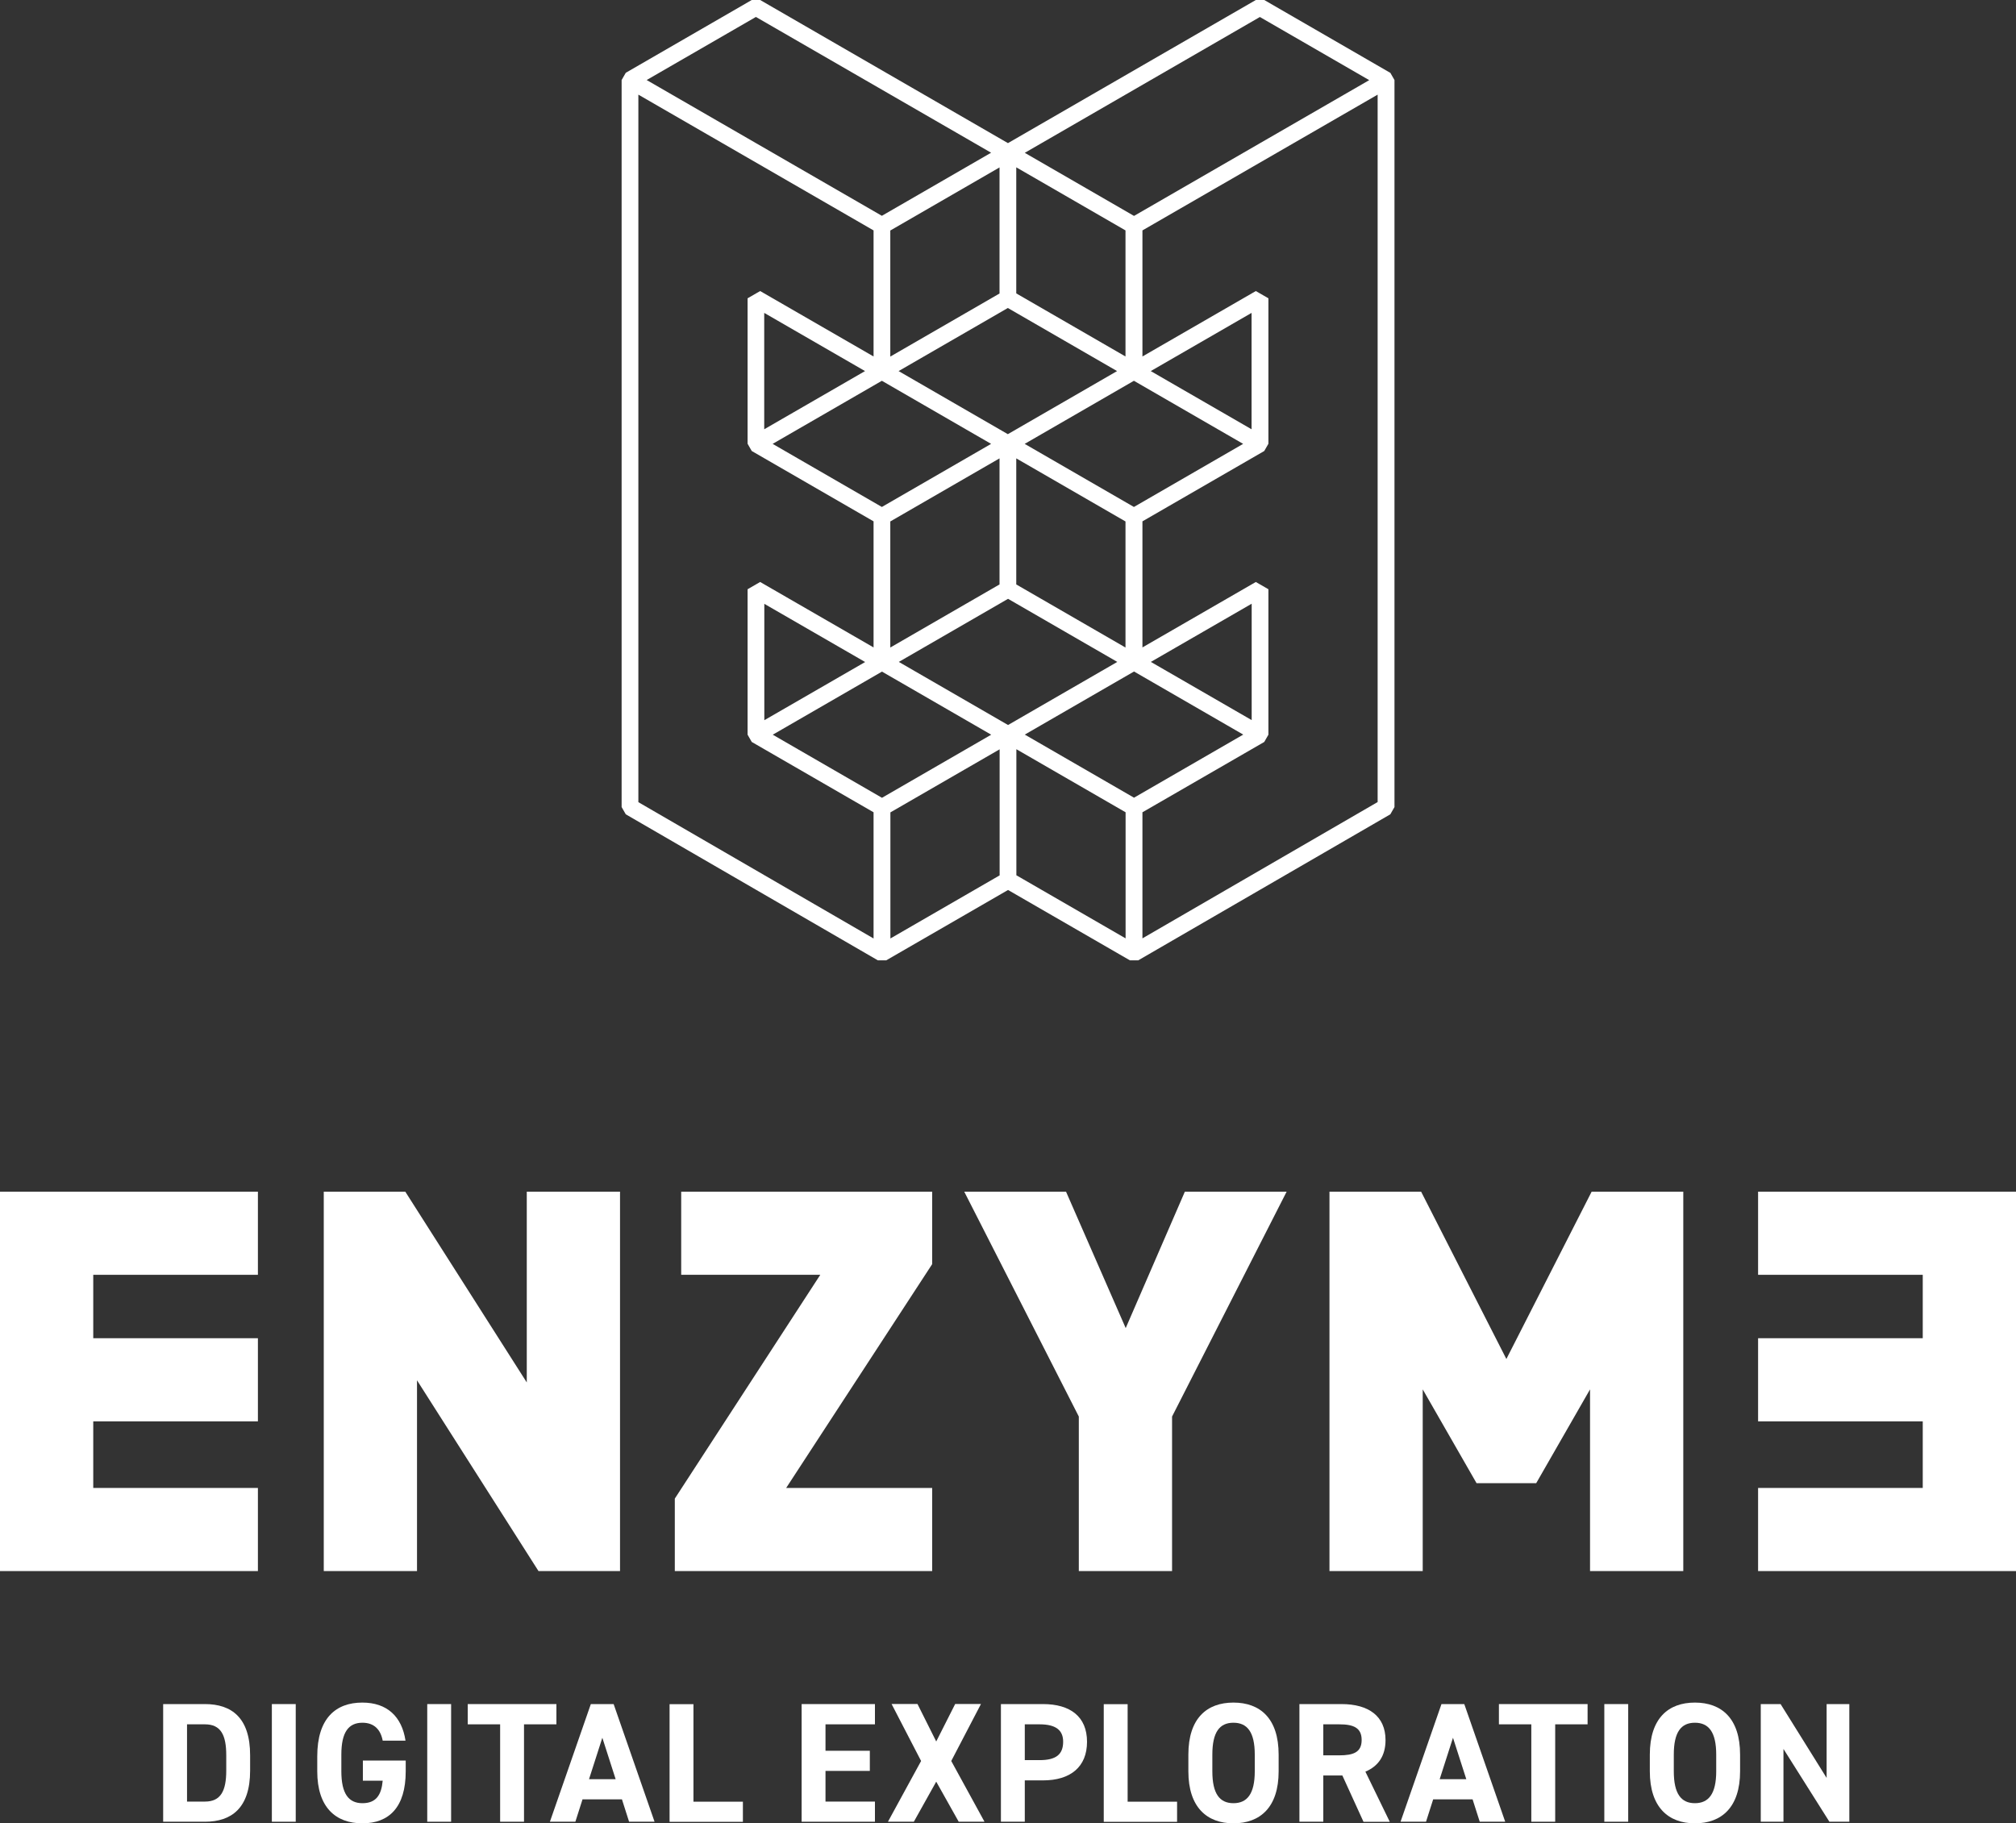
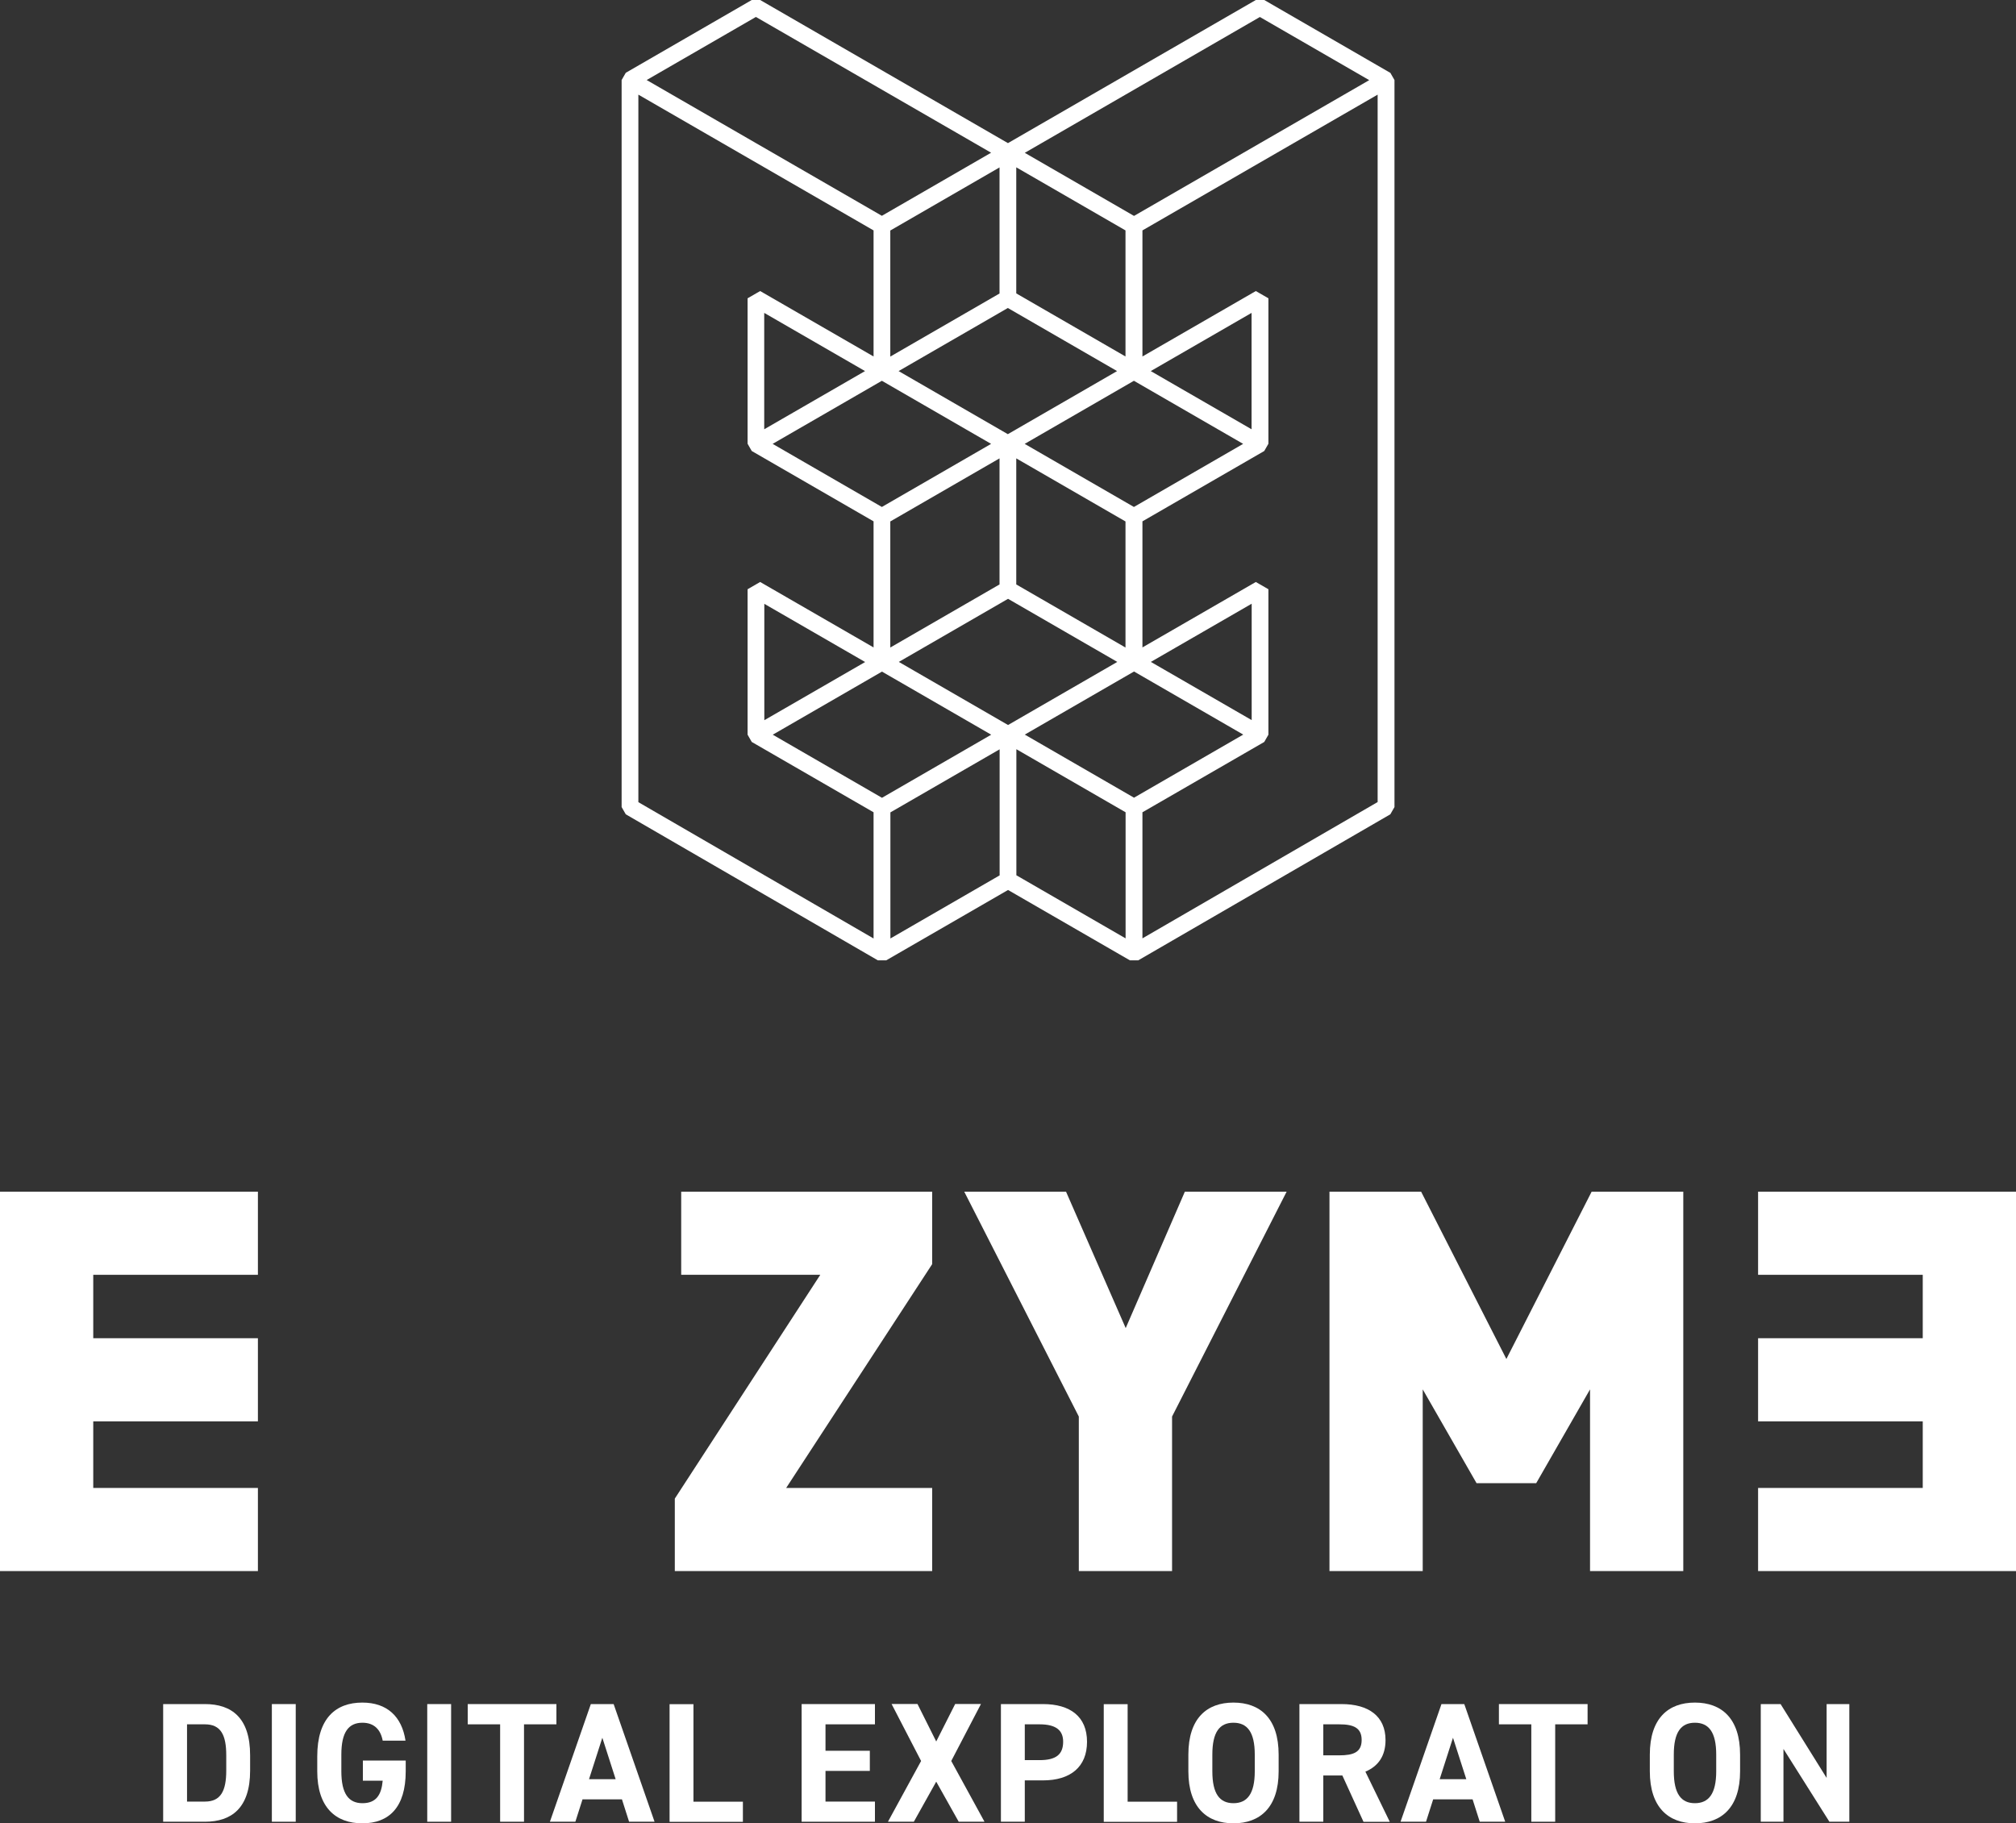
<svg xmlns="http://www.w3.org/2000/svg" width="241" height="218" viewBox="0 0 241 218" fill="none">
  <rect x="0" y="0" width="241" height="218" fill="#333333" stroke="none" />
  <g clip-path="url(#clip0_3586_1270)">
    <path d="M19.505 217.809V203.742H24.499C27.684 203.742 29.9 205.373 29.9 209.858V211.693C29.9 216.165 27.684 217.809 24.499 217.809H19.505ZM27.047 211.693V209.858C27.047 207.437 26.397 206.163 24.499 206.163H22.358V215.4H24.499C26.397 215.4 27.047 214.114 27.047 211.693Z" fill="white" />
    <path d="M35.353 217.809H32.499V203.742H35.353V217.809Z" fill="white" />
    <path d="M48.501 210.495V211.782C48.501 216.089 46.5 218 43.316 218C40.13 218 37.926 216.089 37.926 211.782V209.985C37.926 205.437 40.143 203.563 43.316 203.563C46.271 203.563 48.042 205.233 48.475 208.112H45.749C45.507 206.825 44.755 205.972 43.328 205.972C41.672 205.972 40.806 207.093 40.806 209.781V211.782C40.806 214.47 41.685 215.592 43.328 215.592C44.972 215.592 45.596 214.598 45.749 212.903H43.379V210.495H48.501Z" fill="white" />
    <path d="M53.928 217.809H51.074V203.742H53.928V217.809Z" fill="white" />
    <path d="M66.515 203.742V206.163H62.642V217.809H59.788V206.163H55.915V203.742H66.515Z" fill="white" />
    <path d="M65.738 217.809L70.63 203.742H73.356L78.248 217.809H75.203L74.35 215.133H69.636L68.782 217.809H65.725H65.738ZM70.413 212.725H73.598L72.006 207.768L70.413 212.725Z" fill="white" />
    <path d="M82.898 215.413H88.809V217.821H80.044V203.754H82.898V215.426V215.413Z" fill="white" />
    <path d="M104.594 203.742V206.163H98.683V209.323H103.983V211.731H98.683V215.4H104.594V217.809H95.829V203.742H104.594Z" fill="white" />
    <path d="M106.148 217.809L110.111 210.546L106.582 203.729H109.677L111.92 208.214L114.187 203.729H117.27L113.716 210.546L117.691 217.809H114.608L111.92 213.018L109.244 217.809H106.148Z" fill="white" />
    <path d="M122.507 212.852V217.809H119.653V203.742H124.685C127.934 203.742 129.947 205.233 129.947 208.252C129.947 211.272 127.946 212.865 124.685 212.865H122.507V212.852ZM124.277 210.444C126.252 210.444 127.093 209.756 127.093 208.24C127.093 206.889 126.252 206.163 124.277 206.163H122.507V210.444H124.277Z" fill="white" />
    <path d="M134.801 215.413H140.712V217.821H131.947V203.754H134.801V215.426V215.413Z" fill="white" />
    <path d="M147.451 218C144.291 218 142.062 216.089 142.062 211.782V209.781C142.062 205.437 144.279 203.563 147.451 203.563C150.623 203.563 152.853 205.437 152.853 209.781V211.782C152.853 216.089 150.636 218 147.451 218ZM144.928 211.782C144.928 214.47 145.808 215.592 147.451 215.592C149.094 215.592 149.999 214.47 149.999 211.782V209.781C149.999 207.093 149.107 205.972 147.451 205.972C145.795 205.972 144.928 207.093 144.928 209.781V211.782Z" fill="white" />
    <path d="M162.994 217.809L160.471 212.279H158.191V217.809H155.337V203.742H160.369C163.618 203.742 165.631 205.194 165.631 208.048C165.631 209.947 164.752 211.183 163.223 211.82L166.141 217.821H163.007L162.994 217.809ZM160.102 209.871C161.796 209.871 162.777 209.501 162.777 208.036C162.777 206.57 161.796 206.163 160.102 206.163H158.191V209.871H160.102Z" fill="white" />
    <path d="M167.427 217.809L172.319 203.742H175.046L179.938 217.809H176.893L176.039 215.133H171.326L170.472 217.809H167.415H167.427ZM172.103 212.725H175.288L173.695 207.768L172.103 212.725Z" fill="white" />
    <path d="M189.786 203.742V206.163H185.913V217.809H183.059V206.163H179.186V203.742H189.786Z" fill="white" />
-     <path d="M194.64 217.809H191.786V203.742H194.64V217.809Z" fill="white" />
    <path d="M202.615 218C199.455 218 197.226 216.089 197.226 211.782V209.781C197.226 205.437 199.443 203.563 202.615 203.563C205.787 203.563 208.016 205.437 208.016 209.781V211.782C208.016 216.089 205.8 218 202.615 218ZM200.092 211.782C200.092 214.47 200.971 215.592 202.615 215.592C204.258 215.592 205.163 214.47 205.163 211.782V209.781C205.163 207.093 204.271 205.972 202.615 205.972C200.959 205.972 200.092 207.093 200.092 209.781V211.782Z" fill="white" />
    <path d="M221.075 203.742V217.809H218.693L213.202 209.106V217.809H210.488V203.742H212.858L218.361 212.572V203.742H221.075Z" fill="white" />
    <path d="M166.191 8.703L151.133 0H150.126L120.494 17.112L90.873 0H89.867L74.808 8.703L74.311 9.569V96.494L74.808 97.36L104.938 114.817H105.945L120.506 106.407L135.068 114.817H136.074L166.204 97.36L166.701 96.494V9.569L166.204 8.703H166.191ZM150.623 2.039L163.682 9.582L135.565 25.815L122.506 18.272L150.623 2.026V2.039ZM148.61 53.07L135.552 60.613L122.494 53.07L135.552 45.527L148.61 53.07ZM137.565 44.367L149.617 37.41V51.324L137.565 44.367ZM134.546 62.346V77.419L121.487 69.876V54.803L134.546 62.346ZM121.487 20.005L134.546 27.548V42.621L121.487 35.078V20.005ZM133.539 44.367L120.481 51.91L107.422 44.367L120.481 36.824L133.539 44.367ZM105.422 45.527L118.481 53.07L105.422 60.613L92.364 53.07L105.422 45.527ZM91.358 51.324V37.41L103.409 44.367L91.358 51.324ZM106.429 62.346L119.487 54.803V69.876L106.429 77.419V62.346ZM119.487 35.091L106.429 42.634V27.561L119.487 20.017V35.091ZM90.364 2.026L118.481 18.259L105.422 25.802L77.305 9.569L90.364 2.026ZM104.429 112.205L76.312 95.908V11.315L104.429 27.548V42.621L90.873 34.798L89.37 35.664V53.057L89.867 53.923L104.429 62.333V77.407L90.873 69.583L89.37 70.45V87.842L89.867 88.709L104.429 97.118V112.192V112.205ZM103.422 79.152L91.37 86.109V72.195L103.422 79.152ZM105.435 95.385L92.377 87.842L105.435 80.299L118.493 87.842L105.435 95.385ZM119.5 104.661L106.441 112.205V97.131L119.5 89.588V104.661ZM107.448 79.139L120.506 71.596L133.565 79.139L120.506 86.683L107.448 79.139ZM134.558 112.192L121.5 104.649V89.575L134.558 97.118V112.192ZM135.565 95.373L122.506 87.829L135.565 80.286L148.623 87.829L135.565 95.373ZM137.578 79.139L149.63 72.183V86.097L137.578 79.139ZM164.688 95.895L136.571 112.192V97.118L151.133 88.709L151.63 87.842V70.45L150.126 69.583L136.571 77.407V62.333L151.133 53.923L151.63 53.057V35.664L150.126 34.798L136.571 42.621V27.548L164.688 11.315V95.921V95.895Z" fill="white" />
    <path d="M0 187.84V142.479H30.831V152.418H11.147V159.999H30.831V169.938H11.147V177.901H30.831V187.84H0Z" fill="white" />
-     <path d="M64.374 187.84L49.851 165.032V187.84H38.704V142.479H48.45L62.973 165.287V142.479H74.12V187.84H64.374Z" fill="white" />
    <path d="M80.669 187.84V179.175L98.059 152.418H81.433V142.479H111.435V151.143L93.982 177.901H111.435V187.84H80.669Z" fill="white" />
    <path d="M140.113 169.364V187.84H128.966V169.364L115.27 142.479H127.437L134.571 158.789L141.642 142.479H153.808L140.113 169.364Z" fill="white" />
    <path d="M190.079 187.84V166.115L183.645 177.328H176.511L170.077 166.115V187.84H158.93V142.479H169.886L180.078 162.484L190.27 142.479H201.226V187.84H190.079Z" fill="white" />
    <path d="M241 187.84V142.479H210.169V152.418H229.853V159.999H210.169V169.938H229.853V177.901H210.169V187.84H241Z" fill="white" />
  </g>
  <defs>
    <clipPath id="clip0_3586_1270">
      <rect width="241" height="218" fill="white" />
    </clipPath>
  </defs>
</svg>